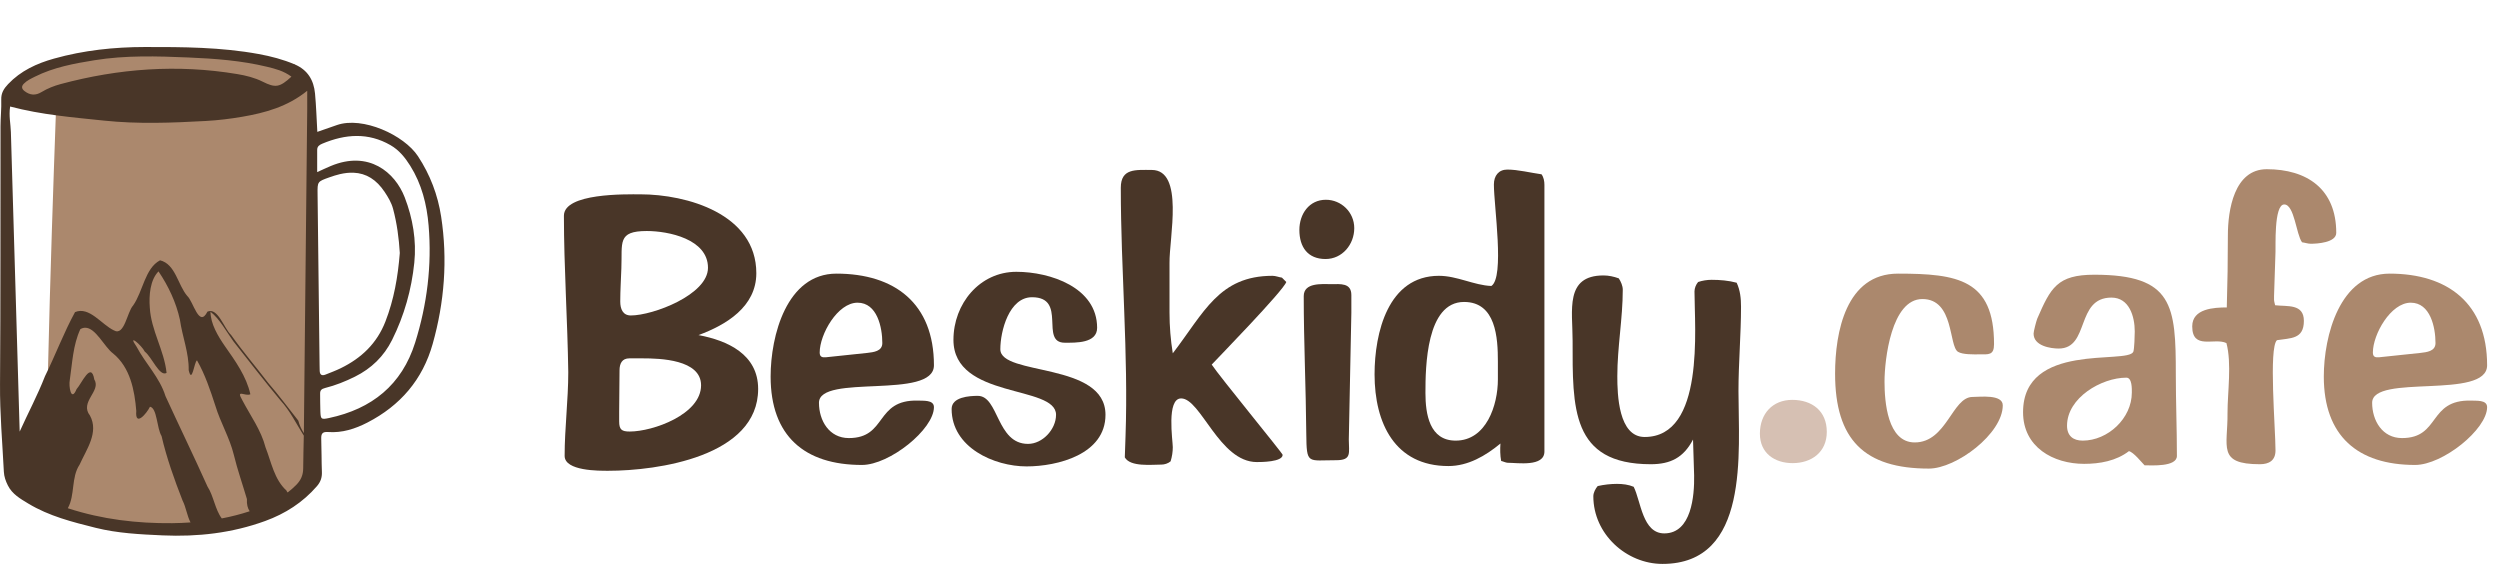
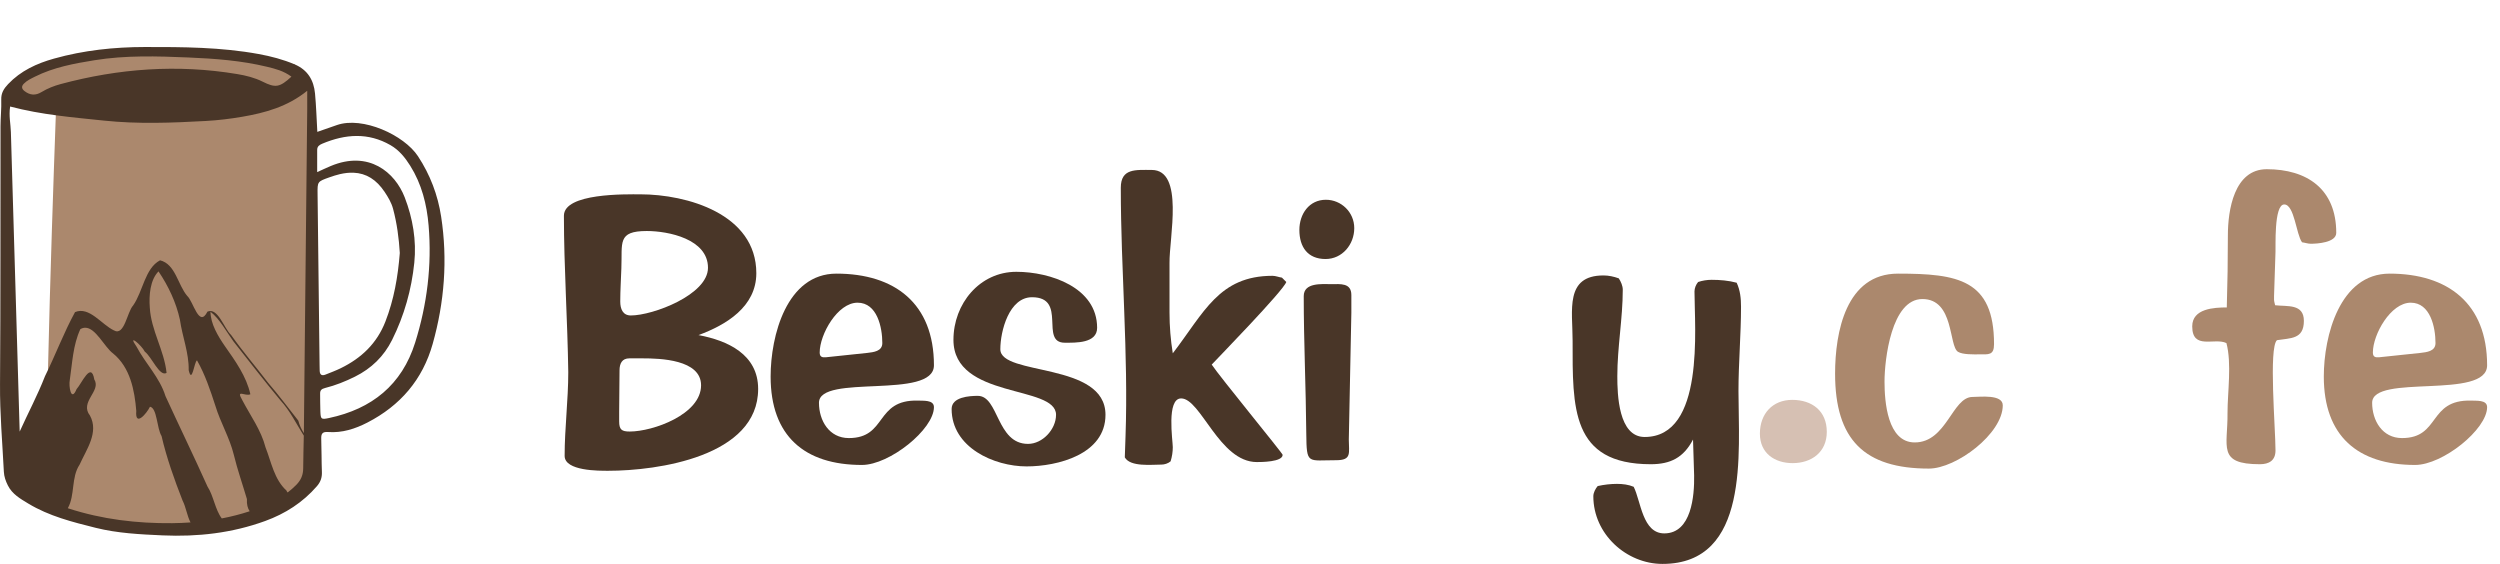
<svg xmlns="http://www.w3.org/2000/svg" xmlns:ns1="http://sodipodi.sourceforge.net/DTD/sodipodi-0.dtd" xmlns:ns2="http://www.inkscape.org/namespaces/inkscape" width="100%" height="100%" viewBox="0 0 266 60" version="1.1" xml:space="preserve" style="fill-rule:evenodd;clip-rule:evenodd;stroke-linejoin:round;stroke-miterlimit:2;" id="svg15" ns1:docname="logo2b.svg" ns2:version="1.3.2 (091e20e, 2023-11-25, custom)">
  <defs id="defs15" />
  <ns1:namedview id="namedview15" pagecolor="#ffffff" bordercolor="#000000" borderopacity="0.25" ns2:showpageshadow="2" ns2:pageopacity="0.0" ns2:pagecheckerboard="0" ns2:deskcolor="#d1d1d1" ns2:zoom="4.5592754" ns2:cx="130.17419" ns2:cy="45.292285" ns2:window-width="1920" ns2:window-height="1017" ns2:window-x="-8" ns2:window-y="-8" ns2:window-maximized="1" ns2:current-layer="kubek" />
  <g id="napis">
    <path d="M74.323,35.653c2.94,-1.082 6.15,-3.017 6.15,-6.581c0,-6.31 -7.39,-8.397 -12.347,-8.397c-1.511,-0 -8.126,-0.155 -8.126,2.281c0,5.458 0.387,11.112 0.464,16.644c0,2.983 -0.387,5.965 -0.387,8.905c0,1.624 3.675,1.585 4.642,1.585c5.227,0 15.948,-1.508 15.948,-8.708c-0,-3.679 -3.249,-5.149 -6.344,-5.729Zm-8.444,8.208l0.039,-4.454c-0,-0.736 0.271,-1.279 1.046,-1.279l1.394,0c1.859,0 6.236,0.117 6.236,2.867c0,3.099 -5.113,4.919 -7.592,4.919c-0.852,0 -1.123,-0.194 -1.123,-1.085l0,-0.968Zm0.116,-11.768c0,-1.161 0.078,-2.362 0.117,-3.524c0.116,-2.75 -0.465,-3.989 2.711,-3.989c2.285,-0 6.506,0.852 6.506,3.911c-0,2.867 -5.848,5.074 -8.21,5.074c-0.853,0 -1.124,-0.697 -1.124,-1.472Z" style="fill:#493628;fill-rule:nonzero;" id="path1" />
    <path d="M87.138,42.855c0,-3.137 12.233,-0.271 12.233,-3.989c-0,-6.583 -4.177,-9.752 -10.374,-9.752c-5.301,-0 -7.003,6.615 -7.003,10.953c0,6.312 3.597,9.404 9.715,9.404c2.943,-0 7.662,-3.79 7.662,-6.152c-0,-0.813 -1.199,-0.658 -1.702,-0.697c-4.604,-0.116 -3.249,3.989 -7.354,3.989c-2.092,-0 -3.177,-1.859 -3.177,-3.756Zm0.736,-4.841c-0.387,0.039 -0.659,-0.039 -0.659,-0.503c0,-1.936 1.899,-5.305 4.029,-5.305c2.092,-0 2.635,2.633 2.635,4.298c-0,0.891 -0.969,0.968 -1.589,1.045l-4.416,0.465Z" style="fill:#493628;fill-rule:nonzero;" id="path2" />
    <path d="M101.446,36.156c0,6.35 10.917,4.762 10.917,7.976c-0,1.549 -1.434,3.098 -2.983,3.098c-3.37,0 -3.1,-5.111 -5.343,-5.111c-0.889,-0 -2.784,0.116 -2.784,1.394c-0,4.104 4.525,6.112 7.972,6.112c3.293,0 8.398,-1.274 8.398,-5.493c-0,-5.653 -11.188,-4.104 -11.188,-6.97c0,-1.936 0.93,-5.537 3.371,-5.537c3.794,-0 0.775,4.84 3.485,4.84c1.16,0 3.442,0.078 3.442,-1.587c0,-4.296 -4.99,-5.958 -8.593,-5.958c-3.909,-0 -6.694,3.402 -6.694,7.236Z" style="fill:#493628;fill-rule:nonzero;" id="path3" />
    <path d="M119.756,46.417l-0.077,2.246c0.58,1.04 2.861,0.769 3.906,0.769c0.309,-0 0.696,-0.115 0.967,-0.346c0.154,-0.501 0.232,-1.004 0.232,-1.507c-0,-0.697 -0.697,-5.188 0.89,-5.188c2.09,0 4.065,6.772 8.052,6.772c0.426,-0 2.748,-0 2.748,-0.771c0,-0.155 -6.735,-8.362 -7.548,-9.601c0.58,-0.619 7.626,-7.858 7.935,-8.787l-0.464,-0.465c-0.31,-0.038 -0.658,-0.193 -1.007,-0.193c-5.69,-0 -7.277,3.91 -10.606,8.245c-0.232,-1.432 -0.348,-2.864 -0.348,-4.335l-0,-5.265c-0.039,-2.671 1.586,-9.91 -1.896,-9.91c-1.701,-0 -3.287,-0.194 -3.287,1.897c-0,8.787 0.812,17.652 0.503,26.439Z" style="fill:#493628;fill-rule:nonzero;" id="path4" />
    <path d="M142.159,48.967c1.702,0 1.354,-0.769 1.354,-2.202l0.271,-13.474l-0,-1.897c-0,-1.317 -1.161,-1.162 -2.128,-1.162c-1.005,0 -2.939,-0.194 -2.939,1.278c0,4.84 0.232,9.757 0.271,14.636c0.039,3.325 0.116,2.821 3.171,2.821Zm1.934,-24.695c0,-1.702 -1.393,-3.017 -3.017,-3.017c-1.779,0 -2.823,1.509 -2.823,3.211c-0,1.818 0.89,3.094 2.785,3.094c1.778,0 3.055,-1.547 3.055,-3.288Z" style="fill:#493628;fill-rule:nonzero;" id="path5" />
-     <path d="M160.42,49.239c1.044,-0 3.906,0.464 3.906,-1.198l-0,-28.373c-0,-0.387 -0.077,-0.813 -0.309,-1.123c-1.122,-0.154 -2.514,-0.503 -3.636,-0.503c-0.928,0 -1.431,0.658 -1.431,1.587c-0,2.323 1.16,9.871 -0.271,10.799c-1.86,-0.077 -3.641,-1.082 -5.578,-1.082c-5.417,-0 -6.848,6.074 -6.848,10.488c-0,5.189 2.166,9.753 7.855,9.753c2.092,-0 3.951,-1.082 5.538,-2.396c-0.039,0.618 -0.039,1.237 0.077,1.855c0.194,0.038 0.503,0.193 0.697,0.193Zm-1.045,-10.76l0,1.897c0,2.75 -1.239,6.506 -4.492,6.506c-2.789,-0 -3.216,-2.827 -3.216,-5.073c0,-2.749 0.078,-9.681 4.107,-9.681c3.408,0 3.601,3.834 3.601,6.351Z" style="fill:#493628;fill-rule:nonzero;" id="path6" />
    <path d="M180.138,46.765l0.117,3.829c0.038,2.131 -0.271,6.159 -3.177,6.159c-2.324,0 -2.479,-3.409 -3.253,-4.958c-0.543,-0.233 -1.163,-0.31 -1.781,-0.31c-0.658,-0 -1.354,0.077 -2.05,0.232c-0.232,0.272 -0.464,0.698 -0.464,1.085c-0,4.028 3.52,7.198 7.355,7.198c9.326,-0 8.088,-11.882 8.088,-18.383c-0,-2.981 0.271,-6 0.271,-8.981c-0,-0.851 -0.078,-1.742 -0.465,-2.555c-0.85,-0.232 -1.779,-0.309 -2.668,-0.309c-0.464,-0 -0.967,0.077 -1.431,0.232c-0.232,0.271 -0.387,0.658 -0.387,1.006c0,3.871 1.122,15.485 -5.306,15.485c-2.789,-0 -2.905,-4.529 -2.905,-6.465c0,-3.097 0.58,-6.155 0.58,-9.213c0,-0.387 -0.193,-0.852 -0.425,-1.2c-0.541,-0.194 -1.083,-0.31 -1.624,-0.31c-4.139,0 -3.288,3.716 -3.288,6.929c0,7.123 -0.193,13.157 8.32,13.157c2.092,0 3.486,-0.695 4.493,-2.628Z" style="fill:#493628;fill-rule:nonzero;" id="path7" />
    <path d="M203.726,47.075c-2.904,0 -3.213,-4.337 -3.213,-6.466c-0,-2.363 0.735,-8.791 4.026,-8.791c3.406,0 2.787,4.996 3.793,5.615c0.503,0.31 1.665,0.271 2.245,0.271c1.007,0 1.588,0.117 1.588,-1.084c-0,-6.888 -3.871,-7.506 -10.22,-7.506c-5.532,-0 -6.692,6.228 -6.692,10.643c-0,7.047 3.132,10.101 9.982,10.101c2.904,-0 7.859,-3.712 7.859,-6.732c-0,-1.201 -2.439,-0.891 -3.213,-0.891c-2.168,-0 -2.749,4.84 -6.155,4.84Z" style="fill:#ab886d;fill-rule:nonzero;" id="path8" />
-     <path d="M226.827,41.77c0,2.75 -2.556,5.112 -5.229,5.112c-1.007,-0 -1.666,-0.504 -1.666,-1.588c-0,-2.982 3.68,-5.111 6.314,-5.111c0.62,-0 0.581,1.2 0.581,1.587Zm4.796,6.734c-0,-2.861 -0.116,-5.766 -0.116,-8.67c-0,-7.319 -0.271,-10.604 -8.67,-10.604c-3.949,-0 -4.645,1.391 -6.076,4.68c-0.116,0.309 -0.387,1.355 -0.387,1.587c0,1.317 1.818,1.588 2.669,1.588c3.329,-0 1.78,-5.421 5.615,-5.421c1.898,-0 2.479,2.013 2.479,3.601c-0,0.348 -0.039,1.897 -0.155,2.168c-0.62,1.356 -11.729,-1.084 -11.729,6.428c-0,3.716 3.209,5.493 6.5,5.493c1.665,0 3.409,-0.309 4.764,-1.352c0.504,0.116 1.354,1.198 1.664,1.507c0.735,0 3.442,0.194 3.442,-1.005Z" style="fill:#ab886d;fill-rule:nonzero;" id="path9" />
    <path d="M237.008,43.939c0.038,3.601 -1.123,5.454 3.442,5.454c0.966,0 1.663,-0.384 1.663,-1.466c-0,-2.323 -0.735,-10.919 0.155,-11.732c1.432,-0.232 2.864,-0.077 2.864,-2.052c0,-1.858 -1.781,-1.51 -3.058,-1.665c-0.039,-0.193 -0.116,-0.425 -0.116,-0.58l-0,-0.388l0.155,-4.723c0.038,-0.387 -0.194,-5.033 0.929,-5.033c1.084,-0 1.277,3.213 1.897,4.026c0.309,0.039 0.619,0.155 0.929,0.155c0.658,0 2.709,-0.116 2.709,-1.161c0,-4.683 -3.135,-6.771 -7.393,-6.771c-3.48,0 -4.138,4.37 -4.138,7.042c0,2.555 -0.038,5.11 -0.116,7.666c-1.355,-0 -3.677,0.116 -3.677,2.013c-0,2.555 2.4,1.162 3.639,1.781c0.58,2.168 0.116,5.227 0.116,7.434Z" style="fill:#ab886d;fill-rule:nonzero;" id="path10" />
    <path d="M252.397,42.855c-0,-3.137 12.232,-0.271 12.232,-3.989c0,-6.583 -4.177,-9.752 -10.373,-9.752c-5.302,-0 -7.003,6.615 -7.003,10.953c-0,6.312 3.597,9.404 9.715,9.404c2.943,-0 7.661,-3.79 7.661,-6.152c0,-0.813 -1.199,-0.658 -1.702,-0.697c-4.604,-0.116 -3.248,3.989 -7.354,3.989c-2.092,-0 -3.176,-1.859 -3.176,-3.756Zm0.736,-4.841c-0.388,0.039 -0.659,-0.039 -0.659,-0.503c-0,-1.936 1.898,-5.305 4.029,-5.305c2.092,-0 2.634,2.633 2.634,4.298c0,0.891 -0.968,0.968 -1.588,1.045l-4.416,0.465Z" style="fill:#ab886d;fill-rule:nonzero;" id="path11" />
    <path d="M190.696,42.546c-2.089,0 -3.443,1.47 -3.443,3.598c-0,2.089 1.586,3.133 3.481,3.133c2.012,0 3.637,-1.16 3.637,-3.327c-0,-2.243 -1.586,-3.404 -3.675,-3.404Z" style="fill:#d6c0b3;fill-rule:nonzero;" id="path12" />
  </g>
  <g id="kubek">
    <path d="M1.471,9.646c0,1.309 4.49,1.973 4.49,1.973c0,0 -1.496,40.138 -0.816,41.635c0.68,1.497 8.81,3.64 13.402,3.232c4.592,-0.409 13.878,-2.347 14.491,-5.817c0.612,-3.47 0.612,-38.574 0.204,-40.104c-0.409,-1.531 -1.887,-3.715 -1.887,-3.715c0,0 -15.144,-2.102 -20.087,-1.195c-4.944,0.907 -9.797,2.54 -9.797,3.991" style="fill:#ab886d;fill-rule:nonzero;" id="path13" />
    <path id="path14" style="fill:#493628;fill-rule:nonzero;" d="M 15.414 5.002 C 12.139 5.006 8.905 5.349 5.744 6.236 C 3.906 6.751 2.21 7.53 0.863 8.949 C 0.411 9.426 0.109 9.9 0.133 10.604 C 0.166 11.544 0.056 12.488 0.055 13.43 C 0.038 22.586 0.067 31.74 0.002 40.895 C -0.02 44.007 0.254 47.093 0.41 50.191 C 0.436 50.715 0.607 51.189 0.836 51.648 C 1.3 52.58 2.164 53.068 3.004 53.576 C 5.222 54.918 7.705 55.542 10.18 56.16 C 12.517 56.743 14.92 56.857 17.314 56.965 C 21.037 57.132 24.691 56.717 28.211 55.436 C 30.348 54.658 32.218 53.466 33.723 51.727 C 34.111 51.277 34.273 50.813 34.25 50.227 C 34.203 49.05 34.223 47.869 34.18 46.691 C 34.161 46.144 34.307 45.922 34.91 45.967 C 36.403 46.078 37.787 45.632 39.096 44.957 C 42.592 43.154 44.966 40.396 46.037 36.592 C 47.287 32.149 47.64 27.631 46.939 23.059 C 46.585 20.746 45.773 18.598 44.471 16.619 C 42.99 14.368 38.585 12.349 35.838 13.309 C 35.212 13.528 34.586 13.744 33.764 14.031 C 33.681 12.601 33.643 11.269 33.518 9.947 C 33.384 8.53 32.74 7.44 31.355 6.85 C 30.117 6.323 28.831 5.989 27.516 5.748 C 23.513 5.016 19.463 4.996 15.414 5.002 z M 15.035 6.008 C 16.7 5.984 18.368 6.045 20.035 6.115 C 22.861 6.235 25.677 6.442 28.436 7.111 C 29.307 7.322 30.181 7.546 31.008 8.156 C 29.752 9.314 29.303 9.369 27.939 8.686 C 27.09 8.262 26.171 8.036 25.242 7.881 C 18.906 6.824 12.654 7.28 6.471 8.941 C 5.749 9.135 5.057 9.406 4.414 9.797 C 3.772 10.188 3.188 10.138 2.609 9.691 C 2.291 9.445 2.261 9.186 2.539 8.902 C 2.874 8.56 3.307 8.362 3.727 8.152 C 5.721 7.156 7.885 6.76 10.053 6.408 C 11.708 6.139 13.37 6.032 15.035 6.008 z M 32.689 9.658 C 32.689 10.424 32.694 11.026 32.688 11.629 C 32.571 23.062 32.453 34.497 32.332 45.93 C 32.331 45.982 32.329 46.035 32.328 46.088 C 32.071 45.668 31.857 45.232 31.742 44.76 C 30.683 43.421 29.659 42.038 28.539 40.742 C 27.237 39.034 25.829 37.403 24.592 35.646 C 23.819 34.925 23.191 32.678 22.072 33.156 C 21.175 34.952 20.575 32.063 19.92 31.486 C 18.914 30.304 18.675 28.099 17.029 27.697 C 15.42 28.543 15.212 31.013 14.168 32.496 C 13.517 33.206 13.24 35.789 12.127 35.156 C 10.81 34.544 9.514 32.571 7.984 33.207 C 6.78 35.407 5.902 37.778 4.787 40.027 C 4.002 42.044 2.983 43.95 2.094 45.922 C 1.952 41.029 1.808 36.137 1.664 31.244 C 1.495 25.511 1.329 19.777 1.158 14.043 C 1.133 13.186 0.925 12.334 1.078 11.334 C 4.436 12.222 7.765 12.486 11.08 12.834 C 14.69 13.212 18.304 13.071 21.914 12.871 C 23.205 12.799 24.498 12.643 25.773 12.424 C 28.22 12.003 30.595 11.354 32.689 9.658 z M 37.951 14.467 C 39.16 14.464 40.361 14.761 41.553 15.447 C 42.464 15.971 43.103 16.767 43.65 17.639 C 44.869 19.582 45.415 21.747 45.604 23.998 C 45.961 28.238 45.442 32.396 44.174 36.445 C 42.762 40.957 39.559 43.51 35.012 44.477 C 34.163 44.657 34.125 44.602 34.088 43.789 C 34.059 43.162 34.075 42.533 34.061 41.904 C 34.052 41.533 34.202 41.379 34.586 41.283 C 35.692 41.007 36.751 40.582 37.771 40.074 C 39.51 39.208 40.838 37.93 41.717 36.17 C 43.014 33.571 43.788 30.81 44.082 27.949 C 44.325 25.584 43.918 23.218 43.066 21.01 C 42.031 18.329 39.238 15.965 35.182 17.668 C 34.76 17.845 34.345 18.042 33.748 18.311 C 33.748 17.416 33.75 16.682 33.748 15.949 C 33.747 15.568 33.997 15.41 34.307 15.281 C 35.527 14.771 36.743 14.469 37.951 14.467 z M 37.615 18.377 C 38.973 18.433 40.059 19.114 40.934 20.434 C 41.304 20.993 41.649 21.57 41.822 22.217 C 42.239 23.776 42.446 25.37 42.539 26.918 C 42.339 29.456 41.918 31.868 41.012 34.203 C 40.104 36.543 38.449 38.106 36.254 39.178 C 35.727 39.436 35.173 39.642 34.627 39.859 C 34.238 40.013 34.027 39.872 34.016 39.449 C 34.011 39.253 34.006 39.057 34.004 38.861 C 33.932 32.777 33.858 26.693 33.789 20.609 C 33.775 19.323 33.78 19.319 35.039 18.871 C 35.408 18.74 35.783 18.618 36.164 18.529 C 36.679 18.41 37.163 18.358 37.615 18.377 z M 16.865 28.875 C 17.915 30.431 18.737 32.166 19.143 34.014 C 19.396 35.813 20.112 37.55 20.076 39.385 C 20.435 40.93 20.661 38.489 20.961 38.342 C 21.823 39.854 22.38 41.526 22.916 43.176 C 23.456 44.959 24.433 46.575 24.877 48.385 C 25.264 49.984 25.81 51.531 26.273 53.102 C 26.239 53.661 26.352 54.089 26.566 54.396 C 25.589 54.718 24.599 54.969 23.598 55.16 C 22.891 54.236 22.719 52.745 22.08 51.773 C 20.631 48.544 19.082 45.362 17.605 42.145 C 16.994 40.163 15.478 38.689 14.531 36.889 C 13.48 35.373 15.082 36.745 15.406 37.414 C 16.141 37.96 16.979 40.126 17.723 39.676 C 17.477 37.282 16.073 35.153 15.939 32.73 C 15.838 31.436 15.969 29.788 16.865 28.875 z M 22.396 33.168 C 23.375 33.933 24.073 35.264 24.84 36.328 C 26.494 38.427 28.13 40.54 29.838 42.596 C 30.871 43.719 31.516 45.081 32.324 46.354 C 32.305 47.508 32.265 48.662 32.26 49.816 C 32.256 50.517 32.043 51.059 31.529 51.586 C 31.238 51.885 30.927 52.15 30.607 52.398 C 30.55 52.341 30.504 52.276 30.486 52.203 C 29.173 51.003 28.876 49.188 28.254 47.604 C 27.781 45.769 26.653 44.245 25.787 42.59 C 25.055 41.337 26.083 42.209 26.639 41.951 C 26.226 40.057 25.03 38.396 23.926 36.824 C 23.187 35.759 22.404 34.446 22.396 33.168 z M 9.049 34.871 C 10.182 34.846 11.103 36.924 12.035 37.611 C 13.847 39.09 14.323 41.517 14.5 43.727 C 14.349 45.48 15.614 43.994 15.957 43.275 C 16.726 43.413 16.674 45.553 17.189 46.395 C 17.737 48.748 18.548 51.018 19.428 53.266 C 19.779 53.933 19.903 54.884 20.271 55.586 C 19.625 55.63 18.976 55.66 18.324 55.666 C 14.574 55.701 10.875 55.264 7.287 54.098 C 7.263 54.09 7.241 54.08 7.217 54.072 C 7.998 52.68 7.557 50.794 8.471 49.436 C 9.187 47.835 10.547 46.004 9.572 44.215 C 8.432 42.767 10.795 41.599 10.037 40.389 C 9.699 38.387 8.684 40.822 8.148 41.402 C 7.562 42.834 7.294 41.087 7.426 40.43 C 7.695 38.615 7.764 36.711 8.549 35.021 C 8.72 34.922 8.887 34.875 9.049 34.871 z " />
  </g>
</svg>